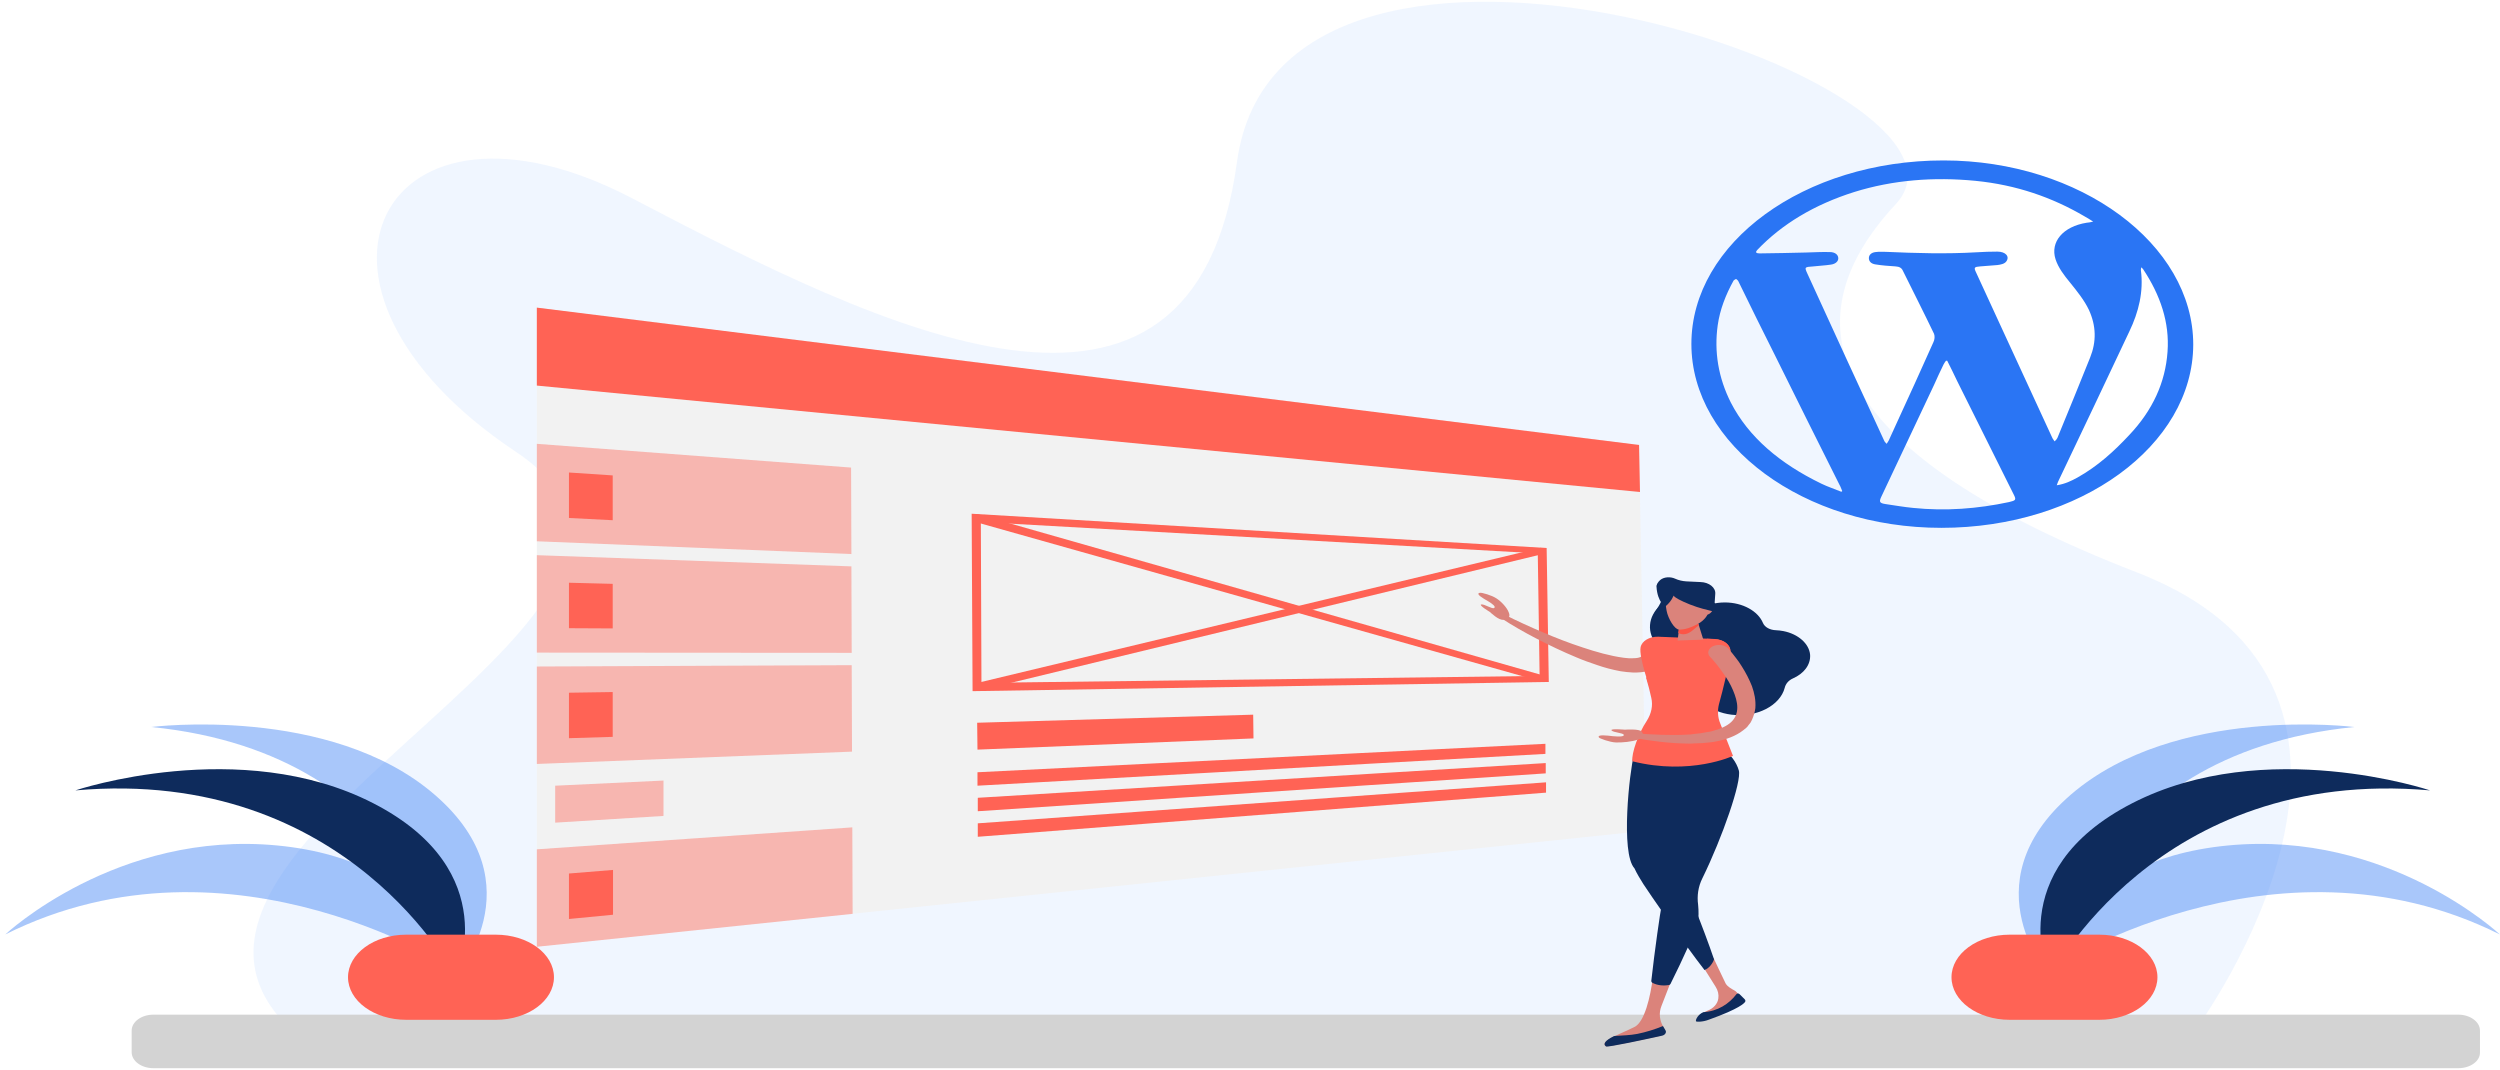
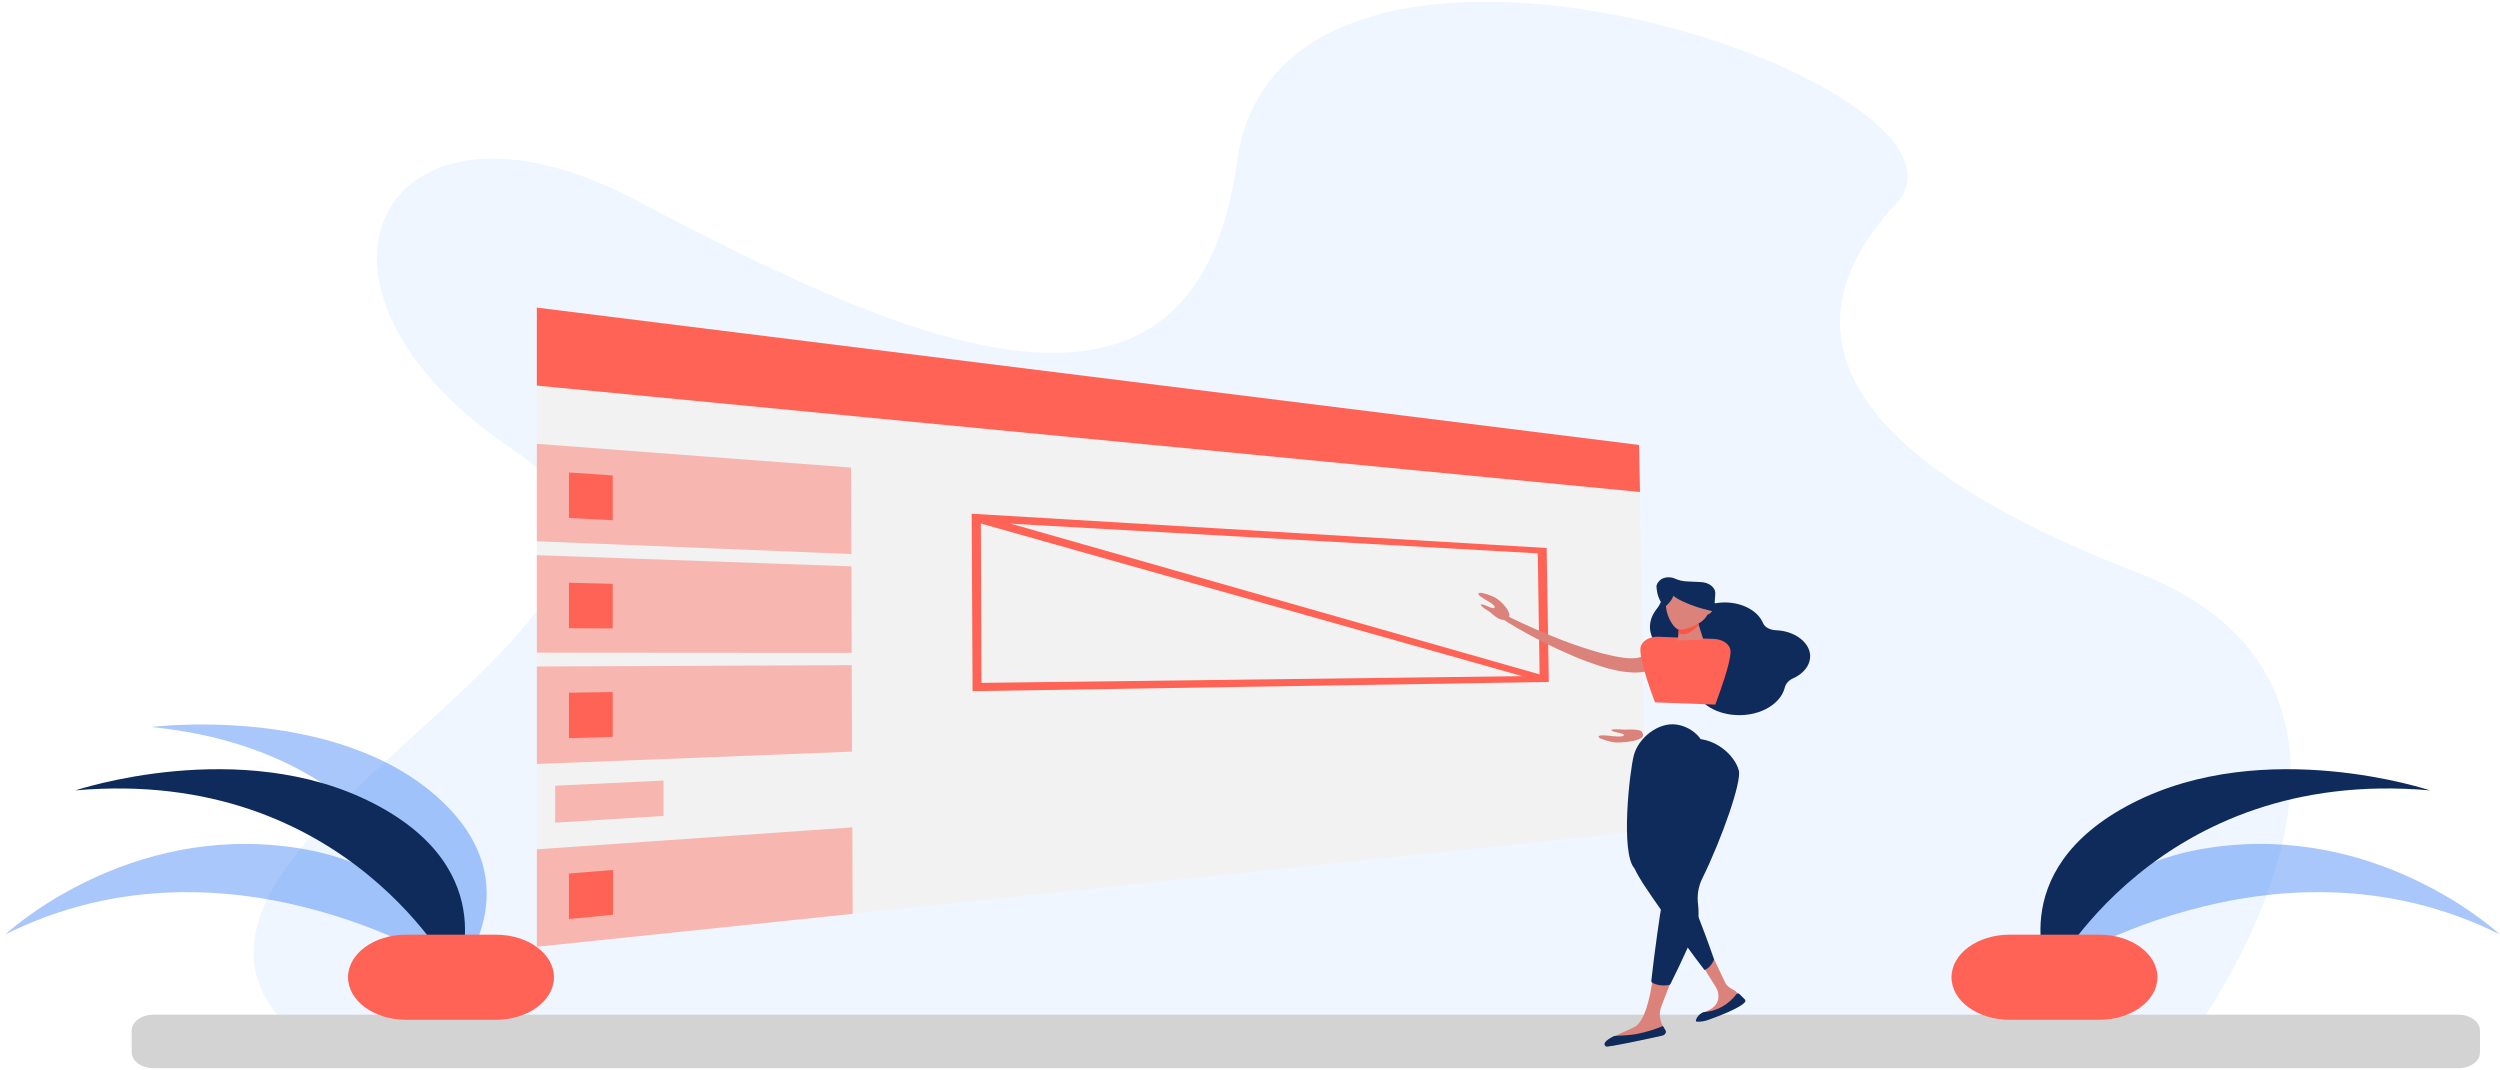
<svg xmlns="http://www.w3.org/2000/svg" width="465" height="199" viewBox="0 0 465 199" fill="none">
  <path opacity="0.07" d="M408.683 191.058C408.683 191.058 454.501 128.555 397.47 106.47C340.439 84.386 331.674 60.426 352.619 37.966C373.565 15.507 238.215 -29.829 230.076 30.133C221.937 90.094 163.995 61.176 117.665 36.925C71.334 12.673 49.364 52.967 95.922 84.011C142.48 115.054 7.245 159.89 59.267 195.642L408.683 191.058Z" fill="#2A75F4" />
  <path d="M457.232 198.684H28.531C26.312 198.684 24.49 197.35 24.49 195.725V191.683C24.49 190.058 26.312 188.725 28.531 188.725H457.232C459.452 188.725 461.274 190.058 461.274 191.683V195.725C461.33 197.35 459.509 198.684 457.232 198.684Z" fill="#D3D3D3" />
  <path d="M306.175 154.515L99.85 176.099V57.217L304.866 82.76L306.175 154.515Z" fill="#F2F2F2" />
  <path d="M305.036 91.511L99.85 71.718V57.217L304.866 82.76L305.036 91.511Z" fill="#FF6355" />
  <g opacity="0.42">
    <path d="M158.361 103.053L99.85 100.678V82.552L158.304 86.969L158.361 103.053Z" fill="#FF6355" />
  </g>
  <path d="M113.965 96.761L105.826 96.345V87.886L113.965 88.427V96.761Z" fill="#FF6355" />
  <g opacity="0.42">
    <path d="M158.417 121.429L99.85 121.388V103.262L158.361 105.345L158.417 121.429Z" fill="#FF6355" />
  </g>
  <path d="M113.965 116.887L105.826 116.846V108.387L113.965 108.595V116.887Z" fill="#FF6355" />
  <g opacity="0.42">
    <path d="M158.474 139.805L99.85 142.097V123.971L158.417 123.721L158.474 139.805Z" fill="#FF6355" />
  </g>
  <path d="M113.965 137.055L105.826 137.305V128.846L113.965 128.721V137.055Z" fill="#FF6355" />
  <g opacity="0.42">
    <path d="M158.588 169.974L99.85 176.099V157.973L158.531 153.889L158.588 169.974Z" fill="#FF6355" />
  </g>
-   <path d="M114.022 170.14L105.826 170.932V162.473L114.022 161.807V170.14Z" fill="#FF6355" />
+   <path d="M114.022 170.14L105.826 170.932V162.473L114.022 161.807V170.14" fill="#FF6355" />
  <g opacity="0.42">
    <path d="M123.412 151.764L103.264 153.014V146.139L123.412 145.181V151.764Z" fill="#FF6355" />
  </g>
  <path d="M288.075 126.846L180.899 128.555L180.729 95.553L287.676 101.928L288.075 126.846ZM182.55 127.013L286.367 125.721L286.026 102.928L182.436 97.094L182.55 127.013Z" fill="#FF6355" />
  <path d="M286.992 126.846L181.297 97.053L181.809 95.636L287.505 125.763L286.992 126.846Z" fill="#FF6355" />
-   <path d="M181.981 128.471L181.469 127.096L286.595 101.886L287.107 103.012L181.981 128.471ZM233.15 137.347L181.81 139.43L181.753 134.43L233.093 132.93L233.15 137.347ZM287.449 140.222L181.81 146.139V143.639L287.449 138.347V140.222ZM287.506 143.847L181.867 150.889V148.389L287.506 141.93V143.847ZM287.563 147.431L181.867 155.64V153.139L287.563 145.514V147.431Z" fill="#FF6355" />
-   <path d="M361.099 98.178C335.543 98.178 314.598 82.76 314.598 63.968C314.598 45.133 335.6 29.841 361.497 29.841C386.883 29.841 407.942 45.383 407.942 64.093C407.885 82.885 386.883 98.178 361.099 98.178ZM389.33 41.217C388.704 40.8 388.192 40.508 387.679 40.216C381.703 36.716 375.044 34.383 367.417 33.633C359.676 32.883 352.106 33.466 344.878 35.716C337.478 38.05 331.445 41.675 326.835 46.508C326.721 46.633 326.55 46.883 326.664 46.967C326.721 47.092 327.063 47.133 327.29 47.133C330.193 47.092 333.096 47.05 335.942 46.967C337.421 46.925 338.844 46.842 340.324 46.883C341.292 46.883 341.861 47.342 341.918 47.967C341.975 48.55 341.463 49.092 340.552 49.217C339.47 49.384 338.389 49.425 337.308 49.55C335.657 49.675 335.6 49.634 336.169 50.884C340.893 61.259 345.674 71.593 350.456 81.969C350.512 82.135 350.683 82.302 350.911 82.552C351.082 82.26 351.252 82.094 351.309 81.927L352.675 78.927C355.009 73.843 357.343 68.76 359.619 63.634C359.847 63.176 359.904 62.551 359.733 62.093C357.855 58.176 355.863 54.259 353.927 50.342C353.7 49.842 353.301 49.592 352.561 49.55C351.309 49.467 350.057 49.384 348.805 49.175C348.008 49.05 347.61 48.592 347.61 48.008C347.61 47.425 348.065 46.967 348.862 46.883C349.488 46.8 350.114 46.842 350.74 46.842C356.375 47.092 362.01 47.258 367.645 46.925C368.954 46.842 370.206 46.8 371.515 46.8C373.052 46.8 373.849 47.717 373.166 48.634C372.824 49.092 372.141 49.217 371.515 49.3C370.434 49.384 369.409 49.467 368.328 49.55C367.246 49.634 367.132 49.759 367.474 50.509C369.181 54.175 370.832 57.842 372.539 61.509L381.76 81.51C381.874 81.719 382.045 81.927 382.158 82.094C382.443 81.844 382.557 81.677 382.671 81.469C384.72 76.469 386.769 71.51 388.761 66.51C389.956 63.551 389.899 60.593 388.533 57.634C387.679 55.842 386.37 54.217 385.061 52.592C383.923 51.217 382.841 49.8 382.329 48.217C381.305 45.008 383.695 42.133 388.135 41.425C388.419 41.425 388.761 41.342 389.33 41.217ZM362.18 67.093H361.953C361.782 67.343 361.611 67.551 361.497 67.801C360.871 69.051 360.302 70.343 359.733 71.593C356.432 78.552 353.188 85.511 349.886 92.469C349.488 93.344 349.602 93.594 350.74 93.761C352.448 94.011 354.098 94.303 355.806 94.469C361.896 95.095 367.815 94.636 373.678 93.386C374.93 93.094 375.044 92.969 374.588 92.053C371.06 85.011 367.588 77.969 364.059 70.927C363.433 69.593 362.807 68.343 362.18 67.093ZM342.487 91.469L342.658 91.344C342.487 90.969 342.373 90.553 342.146 90.178C338.161 82.219 334.177 74.26 330.25 66.301C327.916 61.634 325.583 56.967 323.306 52.259C323.249 52.134 323.078 52.009 322.908 51.884C322.737 51.967 322.566 52.05 322.452 52.175C320.972 54.842 319.891 57.634 319.493 60.509C318.81 65.426 319.606 70.26 321.94 74.885C325.241 81.302 331.047 86.219 338.788 89.969C339.983 90.553 341.292 90.969 342.487 91.469ZM382.557 90.261C384.151 90.011 385.289 89.428 386.37 88.844C390.241 86.677 393.257 83.886 395.989 80.969C400.429 76.302 402.763 71.093 403.161 65.426C403.559 60.009 401.852 54.926 398.608 50.05C398.551 49.967 398.437 49.884 398.266 49.717C398.209 50.009 398.209 50.134 398.209 50.3C398.721 54.217 397.811 58.009 396.046 61.676C391.664 71.01 387.224 80.302 382.785 89.636C382.728 89.761 382.671 89.969 382.557 90.261Z" fill="#2A75F4" />
  <path d="M318.696 178.141C318.696 178.141 320.631 182.266 320.972 182.933C321.314 183.516 321.997 183.891 322.68 184.266C322.907 184.391 323.078 184.641 323.306 184.891C323.477 185.058 323.42 185.308 323.306 185.475C321.314 188.891 315.907 190.058 315.793 189.808C315.622 189.308 316.476 188.433 317.614 187.975C318.752 187.558 319.492 186.641 319.606 185.725C319.72 184.975 319.549 184.225 319.094 183.516L317.159 180.433L318.696 178.141ZM310.67 182.891L309.02 187.141C308.507 188.433 308.678 189.85 309.418 191.058C309.873 191.725 309.361 192.558 308.394 192.767C305.206 193.475 298.945 194.767 298.718 194.6C297.408 193.683 301.165 192.433 304.011 191.017C305.889 190.1 306.971 185.433 307.426 181.849L310.272 182.516C310.443 182.599 310.613 182.724 310.67 182.891Z" fill="#DB837B" />
  <path d="M304.524 192.308C303.215 192.558 301.735 192.6 300.426 192.683C300.255 192.683 300.141 192.725 300.027 192.808C298.718 193.475 298.035 194.142 298.718 194.642C299.003 194.85 306.288 193.267 309.134 192.642C309.703 192.517 310.045 192.017 309.76 191.6L309.305 190.85C307.768 191.475 306.174 191.975 304.524 192.308ZM311.809 134.763C315.224 135.263 317.956 138.305 317.103 141.514C316.59 143.389 313.744 150.014 310.671 155.181C309.533 157.181 309.76 159.515 311.525 161.265C311.809 161.557 312.037 161.848 312.265 162.14C313.232 163.64 316.818 172.557 318.81 178.433C318.582 179.183 317.842 180.141 317.046 180.433C313.061 175.307 306.687 166.015 305.662 164.432C305.093 163.515 304.467 162.515 304.012 161.515C301.393 158.681 303.101 143.472 303.898 140.472C304.752 137.264 308.394 134.305 311.809 134.763Z" fill="#0E2B5C" />
  <path d="M317.589 116.669C317.799 113.888 315.577 111.538 312.626 111.419C309.676 111.299 307.114 113.457 306.905 116.237C306.695 119.018 308.917 121.368 311.868 121.487C314.818 121.607 317.38 119.449 317.589 116.669Z" fill="#0E2B5C" />
  <path d="M313.46 117.054C313.745 114.262 316.989 112.054 320.802 112.054C324.161 112.054 327.006 113.679 327.917 115.887C328.259 116.679 329.226 117.179 330.308 117.221C330.763 117.221 331.218 117.304 331.731 117.387C334.463 117.929 336.512 119.721 336.682 121.804C336.796 123.679 335.487 125.304 333.495 126.18C332.641 126.555 332.129 127.221 331.958 127.93C331.104 131.222 326.779 133.513 322.055 132.93C318.014 132.43 314.997 129.888 314.883 126.888C314.826 125.054 315.794 123.429 317.387 122.263C314.883 121.263 313.232 119.263 313.46 117.054ZM312.72 109.804C312.72 109.804 309.59 111.054 309.817 112.929C309.817 112.929 308.281 112.054 308.11 109.137C308.053 107.137 312.72 109.804 312.72 109.804Z" fill="#0E2B5C" />
  <path d="M309.987 121.054C309.93 121.721 309.702 122.429 309.19 123.138C308.905 123.513 308.564 123.846 308.109 124.138C307.653 124.43 307.141 124.638 306.686 124.763C305.661 125.055 304.693 125.096 303.84 125.096C302.986 125.055 302.189 124.971 301.392 124.846C299.856 124.555 298.433 124.18 297.123 123.721C295.757 123.263 294.448 122.804 293.196 122.263C290.692 121.221 288.244 120.054 285.911 118.846C283.577 117.637 281.3 116.346 279.138 114.929C278.91 114.762 278.91 114.512 279.081 114.346C279.251 114.179 279.593 114.179 279.821 114.304C280.959 114.887 282.154 115.471 283.349 116.012C284.545 116.554 285.74 117.096 286.935 117.596C289.383 118.638 291.83 119.596 294.391 120.429C296.896 121.263 299.514 122.013 302.018 122.346C302.644 122.429 303.271 122.471 303.783 122.429C304.352 122.429 304.807 122.346 305.092 122.221C305.376 122.096 305.547 122.013 305.661 121.804C305.775 121.596 305.889 121.263 305.889 120.888C305.889 120.096 306.799 119.429 307.938 119.471C309.019 119.471 309.93 120.138 309.873 120.971C309.987 120.971 309.987 121.013 309.987 121.054Z" fill="#DB837B" />
  <path d="M307.825 130.638C306.801 127.93 304.809 122.221 305.15 120.388C305.378 119.221 306.801 118.388 308.395 118.429L318.867 118.846C320.575 118.929 321.941 119.971 321.884 121.263C321.827 123.471 320.006 128.471 319.038 131.055L307.825 130.638Z" fill="#FF6355" />
  <path d="M307.37 182.808C307.2 182.725 307.143 182.6 307.143 182.433C307.769 176.808 308.793 169.682 309.078 168.307C309.135 168.14 309.135 168.015 309.192 167.849C308.053 161.14 308.85 146.847 308.907 144.306C308.964 141.014 311.924 137.389 315.453 137.43C318.981 137.43 322.567 140.264 323.421 143.306C323.99 145.306 320.347 155.806 316.648 163.348C315.851 164.932 315.623 166.64 315.851 168.307C315.965 169.474 315.965 170.641 315.794 171.557C315.509 172.891 313.062 178.308 310.728 182.975C310.671 183.1 310.501 183.225 310.33 183.225C309.305 183.391 308.224 183.266 307.37 182.808Z" fill="#0E2B5C" />
-   <path d="M319.948 134.513C319.493 133.388 319.436 132.18 319.72 131.013C320.46 128.305 321.769 123.263 321.826 121.096C321.883 119.929 320.631 118.971 319.037 118.887L317.5 118.804C316.817 119.762 315.508 120.512 313.573 120.429C311.638 120.346 310.443 119.512 309.93 118.512L308.451 118.471C309.817 121.013 309.02 124.263 306.174 126.054C306.572 127.388 306.914 128.721 307.142 129.805C307.483 131.263 307.142 132.763 306.288 134.097C304.751 136.388 303.442 140.097 303.613 141.597C314.427 144.306 322.338 140.597 322.338 140.597L319.948 134.513Z" fill="#FF6355" />
  <path d="M312.037 119.137L316.818 118.971L315.623 115.137L312.492 115.262L312.037 119.137Z" fill="#DB837B" />
  <path d="M312.492 115.262L315.565 115.096L315.964 116.304C315.224 116.846 314.256 118.013 313.118 117.971C312.776 117.971 312.435 117.888 312.15 117.721L312.492 115.262Z" fill="#FC5546" />
  <path d="M312.265 117.096C313.289 117.137 314.484 116.804 316.078 115.887C316.989 115.346 317.729 114.387 317.786 113.721L318.07 110.012L310.273 109.679C310.273 109.679 309.533 111.637 309.988 113.596C310.273 115.096 311.468 117.054 312.265 117.096Z" fill="#DB837B" />
  <path d="M316.534 112.97C316.477 113.679 316.933 114.304 317.502 114.304C318.071 114.346 318.811 113.387 318.868 112.679C318.925 111.97 318.299 111.72 317.729 111.679C317.103 111.679 316.591 112.22 316.534 112.97Z" fill="#DB837B" />
  <path d="M319.037 110.47C319.151 109.304 317.898 108.304 316.305 108.262L313.687 108.137C312.947 108.095 312.207 107.929 311.581 107.637C310.67 107.22 309.475 107.304 308.792 107.887C308.052 108.554 307.71 109.429 309.361 110.345C310.215 110.804 311.467 110.387 312.321 110.637H312.491L314.825 110.72C315.622 110.762 316.191 111.262 316.191 111.845C316.191 112.22 316.589 112.554 317.102 112.554H317.215L317.671 111.679L318.866 113.012L319.037 110.47Z" fill="#0E2B5C" />
  <path d="M277.146 113.845C277.146 113.845 278.797 115.471 279.651 115.262C280.505 115.054 281.017 114.804 280.618 113.887C280.277 112.97 279.195 111.845 278.342 111.304C277.488 110.72 275.553 110.179 275.268 110.262C274.301 110.429 275.951 111.345 276.748 111.804C277.545 112.262 278.342 112.887 277.886 113.095C277.488 113.304 276.065 112.304 275.496 112.429C274.984 112.554 277.146 113.845 277.146 113.845ZM302.247 135.722C302.247 135.722 304.979 135.513 305.377 136.097C305.719 136.68 305.833 137.138 304.694 137.555C303.556 137.972 301.678 138.139 300.539 138.097C299.401 138.055 297.523 137.347 297.409 137.18C296.954 136.555 299.003 136.805 299.97 136.93C300.995 137.013 302.133 137.055 302.019 136.68C301.962 136.305 300.027 136.263 299.743 135.847C299.458 135.472 302.247 135.722 302.247 135.722Z" fill="#DB837B" />
  <path d="M310.842 109.637C311.013 110.512 310.614 110.929 314.314 112.429C318.014 113.887 319.266 113.387 320.347 114.846C320.347 114.846 320.006 112.47 317.957 111.554C315.908 110.679 312.322 109.97 311.297 108.053C311.354 108.095 310.728 109.054 310.842 109.637Z" fill="#0E2B5C" />
-   <path d="M321.428 120.596C321.94 121.179 322.396 121.721 322.794 122.263C323.25 122.846 323.648 123.388 323.989 123.971C324.729 125.138 325.355 126.346 325.868 127.638C326.323 128.93 326.608 130.263 326.494 131.721C326.437 132.097 326.38 132.43 326.266 132.805C326.152 133.18 326.038 133.513 325.868 133.888L325.583 134.43C325.469 134.597 325.299 134.763 325.185 134.93C325.071 135.097 324.957 135.263 324.786 135.388L324.274 135.805C322.851 136.93 321.03 137.555 319.265 137.889L318.582 138.014C318.355 138.055 318.127 138.055 317.899 138.097C317.444 138.139 316.989 138.18 316.59 138.222L315.281 138.264L314.598 138.305H313.915C310.443 138.264 307.028 137.805 303.784 137.222C303.499 137.18 303.272 136.93 303.385 136.722C303.442 136.513 303.727 136.388 304.011 136.388C307.313 136.638 310.671 136.805 313.915 136.638L314.541 136.597L315.11 136.513L316.306 136.388L317.444 136.18C317.615 136.138 317.842 136.138 318.013 136.097L318.525 135.972C319.948 135.597 321.201 135.055 321.997 134.305C322.794 133.555 323.136 132.638 323.136 131.596C323.136 130.555 322.794 129.471 322.339 128.388C321.884 127.305 321.257 126.221 320.517 125.221C320.176 124.721 319.778 124.179 319.379 123.679C318.981 123.179 318.525 122.638 318.127 122.221L318.07 122.179C317.444 121.513 317.729 120.596 318.639 120.179C319.607 119.762 320.859 119.971 321.428 120.596Z" fill="#DB837B" />
  <path d="M311.581 109.845C311.581 109.845 311.24 112.679 307.711 113.929C307.711 113.929 309.362 111.845 309.362 110.429C309.362 108.97 311.866 108.845 311.581 109.845ZM324.445 186.516C324.672 186.35 324.729 186.058 324.502 185.85C324.331 185.683 323.875 185.225 323.534 184.891C323.363 184.725 323.079 184.766 322.965 184.933C321.599 186.725 319.493 188.1 316.818 188.266C315.907 188.641 315.338 189.6 315.452 189.975C315.509 190.058 316.647 190.141 317.899 189.641C323.648 187.6 324.445 186.516 324.445 186.516Z" fill="#0E2B5C" />
  <path opacity="0.4" d="M380.281 180.891C380.281 180.891 422.628 152.639 464.974 173.807C464.974 173.807 444.199 154.348 414.318 157.265C384.493 160.182 380.281 180.891 380.281 180.891Z" fill="#2A75F4" />
-   <path opacity="0.4" d="M381.591 182.058C381.591 182.058 387.112 140.305 437.882 135.222C437.882 135.222 404.642 131.013 385.176 147.806C365.711 164.599 381.591 182.058 381.591 182.058Z" fill="#2A75F4" />
  <path d="M381.249 181.849C381.249 181.849 401.113 142.514 451.997 147.014C451.997 147.014 421.319 136.722 396.617 149.389C371.915 162.057 381.249 181.849 381.249 181.849Z" fill="#0E2B5C" />
  <path d="M362.979 181.766C362.979 186.141 367.816 189.683 373.793 189.683H390.47C396.446 189.683 401.284 186.141 401.284 181.766C401.284 177.391 396.446 173.849 390.47 173.849H373.793C367.816 173.849 362.979 177.391 362.979 181.766Z" fill="#FF6355" />
  <path opacity="0.4" d="M85.677 180.891C85.677 180.891 43.331 152.639 0.984 173.807C0.984 173.807 21.759 154.348 51.641 157.265C81.522 160.182 85.677 180.891 85.677 180.891Z" fill="#2A75F4" />
  <path opacity="0.4" d="M84.424 182.058C84.424 182.058 78.903 140.305 28.133 135.222C28.133 135.222 61.373 131.013 80.838 147.806C100.304 164.599 84.424 182.058 84.424 182.058Z" fill="#2A75F4" />
  <path d="M84.766 181.849C84.766 181.849 64.902 142.514 14.018 147.014C14.018 147.014 44.696 136.722 69.398 149.389C94.1 162.057 84.766 181.849 84.766 181.849Z" fill="#0E2B5C" />
  <path d="M103.036 181.766C103.036 186.141 98.198 189.683 92.222 189.683H75.545C69.568 189.683 64.731 186.141 64.731 181.766C64.731 177.391 69.568 173.849 75.545 173.849H92.222C98.198 173.849 103.036 177.391 103.036 181.766Z" fill="#FF6355" />
</svg>